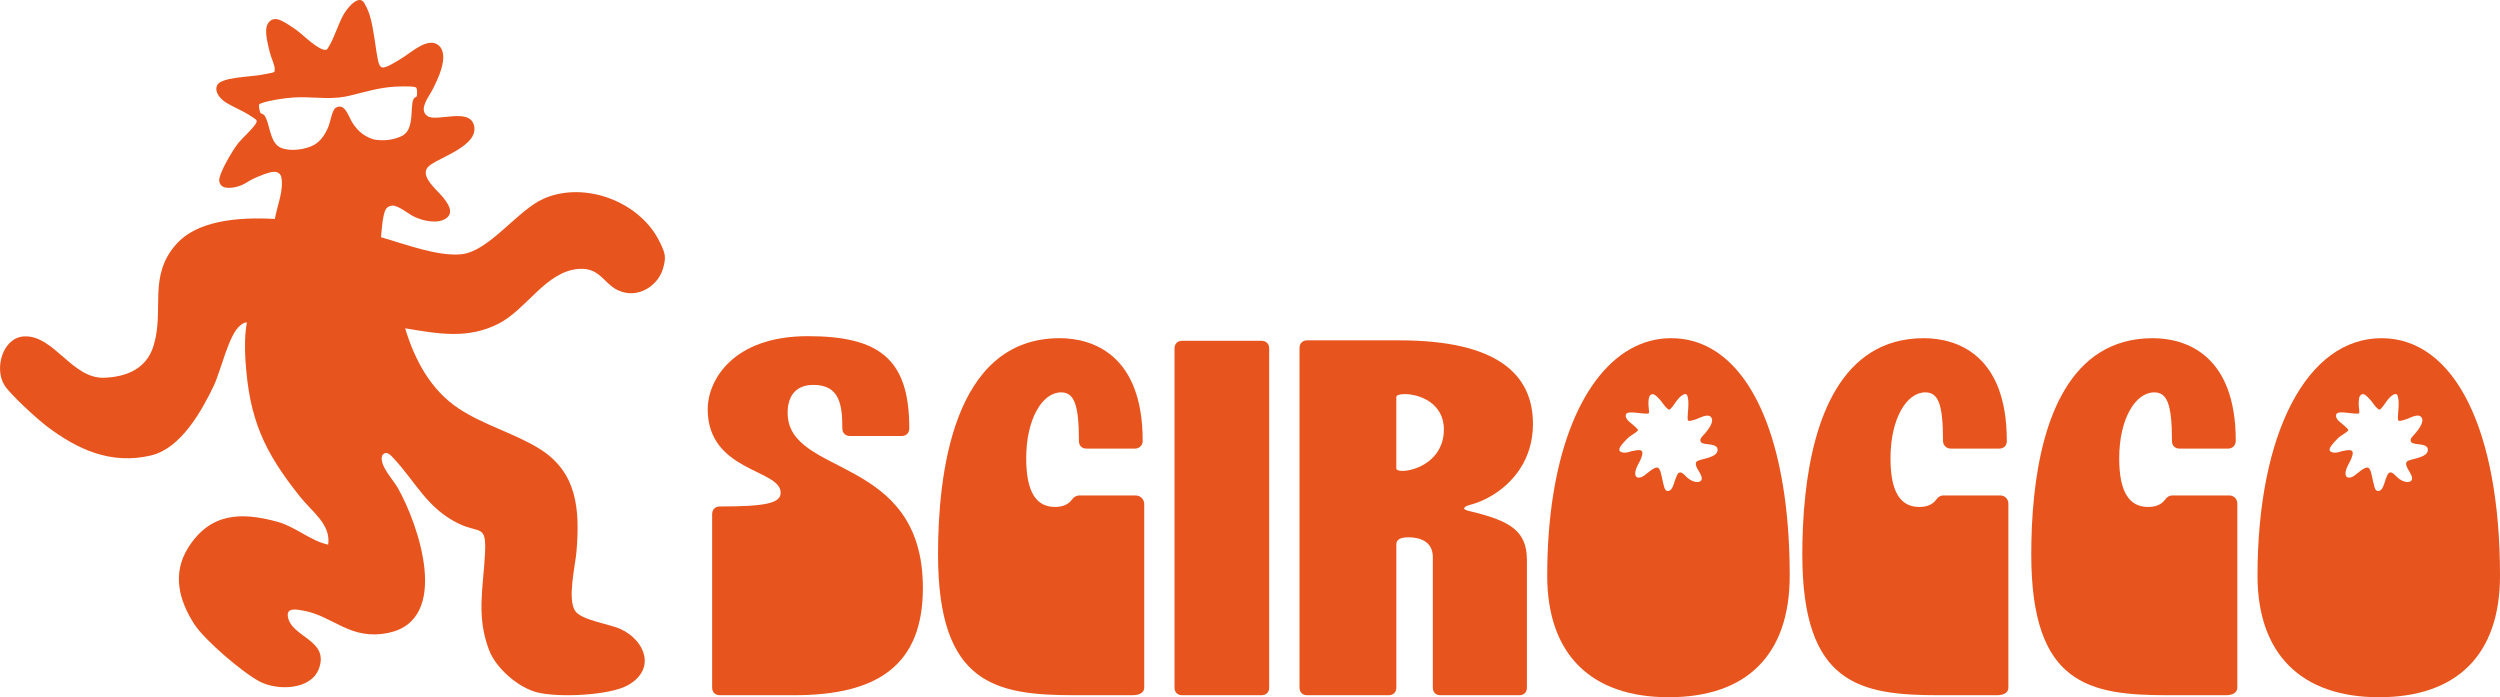
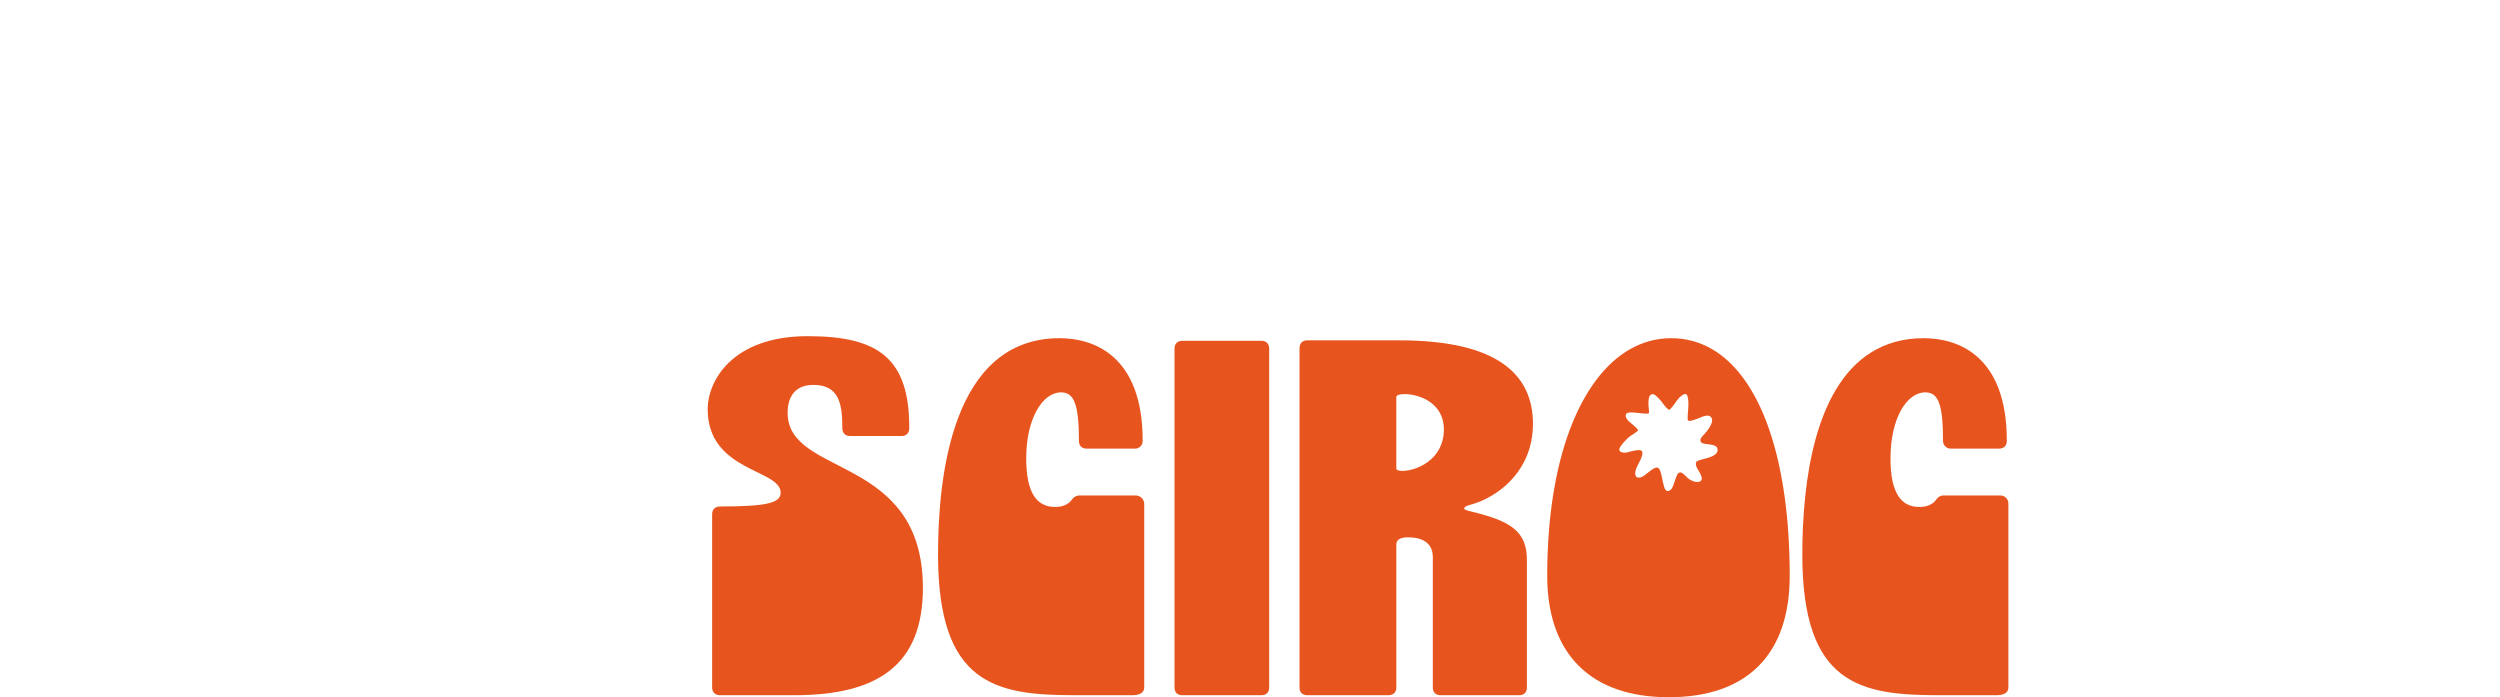
<svg xmlns="http://www.w3.org/2000/svg" viewBox="0 0 2000 557.79" version="1.1" id="Capa_1">
  <g>
    <path fill="#e8541d" d="M630.09,330.25c0-9.87,3.71-22.33,20.67-22.33,21.09,0,23.11,16.21,23.11,34.78,0,3.71,2.51,6.12,6.12,6.12h41.35c3.6,0,6.08-2.4,6.08-6.12v-.45c0-55.01-24.01-73.32-81.16-73.32-60.75,0-80.11,36.1-80.11,58.35,0,50.24,58.38,47.92,58.38,66.87,0,8.48-12.19,11.03-48.7,11.03-3.56,0-6.12,2.33-6.12,6.08v138.83c0,3.75,2.55,6.08,6.12,6.08h59.59c66.83,0,102.89-24.2,102.89-85.78,0-107.39-108.21-88.29-108.21-140.15Z" />
    <path fill="#e8541d" d="M863.43,396.36c-2.37,0-4.45,1.3-5.82,3.23-3.33,4.68-8.59,5.96-13.6,5.96-14.97,0-23.04-11.78-23.04-38.87,0-31.71,12.95-52.79,27.92-52.79,10.47,0,14.26,9.83,14.26,38.99,0,3.56,2.33,6,5.93,6h39.02c3.34,0,6.04-2.7,6.04-6.04v-.34c0-68.55-39.77-81.95-66.41-81.95-86.34,0-97.3,111.14-97.3,173.05,0,104.12,46.23,112.57,109.38,112.57h46.11c6.12,0,9.46-2.33,9.46-6.08v-146.87c0-3.79-3.07-6.86-6.86-6.86h-45.09Z" />
    <path fill="#e8541d" d="M1009.22,272.65h-63.53c-3.68,0-6.08,2.4-6.08,6.12v271.32c0,3.75,2.4,6.08,6.08,6.08h63.53c3.75,0,6.12-2.33,6.12-6.08v-271.32c0-3.71-2.36-6.12-6.12-6.12Z" />
    <path fill="#e8541d" d="M1176.57,409.12c-3.68-.79-5.29-1.61-5.29-2.36s1.24-2.03,4.58-2.81c5.67-1.46,11.78-3.98,17.75-7.58,17.04-10.17,32.76-29.04,32.76-57.22,0-39.77-28.7-66.87-106.9-66.87h-73.73c-3.71,0-6.12,2.4-6.12,6.12v271.7c0,3.75,2.4,6.08,6.12,6.08h65.25c3.56,0,6.08-2.33,6.08-6.08v-114.59c0-4.05,3.6-5.67,9.68-5.67,8.89,0,19.51,3.15,19.51,15.8v104.46c0,3.75,2.4,6.08,5.97,6.08h63.26c3.6,0,6.04-2.33,6.04-6.08v-101.99c0-23.19-12.95-31.29-44.95-38.99ZM1117.06,317.61c0-1.54,2.78-2.33,6.9-2.33,10.88,0,31.14,6.72,31.14,28.22,0,24.8-22.66,33.24-33.28,33.24-2.78,0-4.77-.75-4.77-1.95v-57.18Z" />
    <path fill="#e8541d" d="M1427.56,396.36c-11.11-78.95-43.83-125.81-90.65-125.81s-82.29,48.29-94.44,125.81c-3.08,19.62-4.69,41.16-4.69,64.24,0,62.47,34.71,97.18,97.18,97.18s96.81-33.96,96.81-97.18c0-23.23-1.43-44.69-4.2-64.24ZM1310.26,343.65c-.19-.34-1.43-1.58-1.73-1.88-1.73-1.73-3.83-3.19-5.59-4.8-1.5-1.35-3.23-4.02-1.88-5.93.75-1.05,2.78-1.09,3.98-1.09,3,0,6.08.56,9.12.79.68.08,4.31.3,4.69.08.23-.3.41-1.01.41-1.35,0-1.31-.38-3.11-.41-4.46-.15-2.14-.26-6.34.86-8.14.71-1.28,1.95-1.95,3.45-1.35,1.43.56,4.13,3.45,5.18,4.69,1.46,1.65,5.1,7.47,7.2,7.54.26,0,.49-.26.68-.45,2.66-2.59,4.58-6.42,7.05-9.01,1.09-1.16,4.62-4.24,6.15-2.59.68.75,1.16,3.75,1.24,4.8.3,4.58-.45,9.16-.56,13.7-.07,2.78.79,2.85,3.34,2.21,1.28-.3,2.81-.86,4.13-1.28,2.96-1.05,8.93-4.58,11.41-1.24,2.63,3.64-2.7,10.17-5.07,12.95-1.43,1.65-5.25,4.69-2.89,7.09,2.33,2.48,13.25.11,13.06,6.12-.23,5.93-11.63,6.72-15.72,8.56-4.13,1.84.3,7.35,1.61,9.87,1.05,1.99,2.7,5.44-.08,6.72-2.96,1.35-7.2-.71-9.57-2.63-1.39-1.13-3.94-4.31-5.59-4.58-1.8-.26-2.48.79-3.15,2.21-1.54,3.15-2.48,8.07-4.2,10.66-1.05,1.73-3.56,2.85-5.03,1.01-1.61-2.18-2.78-10.92-3.83-14.15-.49-1.46-1.31-3.94-3.23-3.68-3.08.37-7.77,4.99-10.36,6.72-2.33,1.61-6.42,2.48-6.72-1.35-.49-5.74,5.63-11.29,5.74-17.15,0-1.16-.79-1.91-1.91-2.1-1.54-.26-4.95.38-6.53.75-1.35.3-2.59.9-3.94,1.09-1.99.34-6.49.26-6.12-2.7.19-2.21,6.23-8.52,8.14-9.98,1.91-1.43,4.62-2.85,6.27-4.39.38-.37.68-.79.38-1.28Z" />
    <path fill="#e8541d" d="M1554.62,396.36c-2.2,0-4.16,1.2-5.4,3.02-3.33,4.86-8.7,6.18-13.75,6.18-7.47,0-13.21-2.89-17.11-9.19-3.94-6.34-5.97-16.1-5.97-29.68,0-31.71,12.83-52.79,27.84-52.79,10.57,0,14.17,9.81,14.18,38.88,0,3.36,2.72,6.11,6.08,6.11h38.87c3.75,0,6.08-2.44,6.08-6v-.38c0-68.55-39.62-81.95-66.41-81.95-66.86,0-88.48,66.9-94.78,125.81-1.84,17-2.4,33.36-2.4,47.24,0,104.12,46.15,112.57,109.42,112.57h46.12c6.12,0,9.31-2.33,9.31-6.08v-147.35c0-3.52-2.86-6.38-6.38-6.38h-45.69Z" />
-     <path fill="#e8541d" d="M1737.73,396.36c-2.2,0-4.15,1.2-5.4,3.01-3.34,4.87-8.77,6.19-13.82,6.19-7.47,0-13.25-2.89-17.15-9.19-3.94-6.34-6-16.1-6-29.68,0-31.71,13.02-52.79,28.03-52.79,10.47,0,14.18,9.83,14.18,38.99,0,3.56,2.4,6,6.08,6h38.95c3.32,0,6-2.69,6-6v-.38c0-68.55-39.77-81.95-66.41-81.95-66.94,0-88.52,66.9-94.82,125.81-1.84,17-2.36,33.36-2.36,47.24,0,104.12,46.15,112.57,109.3,112.57h46.23c5.97,0,9.31-2.33,9.31-6.08v-147.35c0-3.52-2.86-6.38-6.38-6.38h-45.73Z" />
-     <path fill="#e8541d" d="M1905.22,270.55c-59.55,0-99.21,75.87-99.21,190.05,0,62.47,34.9,97.18,97.18,97.18s96.81-33.96,96.81-97.18c0-117.11-36.43-190.05-94.78-190.05ZM1926.61,368.6c-4.13,1.84.34,7.35,1.61,9.87,1.05,1.99,2.7,5.44-.08,6.72-2.93,1.35-7.2-.71-9.53-2.63-1.43-1.13-3.94-4.31-5.63-4.58-1.76-.26-2.48.79-3.15,2.21-1.54,3.15-2.44,8.07-4.17,10.66-1.05,1.73-3.6,2.85-5.07,1.01-1.61-2.18-2.78-10.92-3.83-14.15-.49-1.46-1.31-3.94-3.23-3.68-3.08.37-7.77,4.99-10.36,6.72-2.33,1.61-6.42,2.48-6.72-1.35-.49-5.74,5.63-11.29,5.74-17.15,0-1.16-.79-1.91-1.91-2.1-1.54-.26-4.92.38-6.53.75-1.35.3-2.59.9-3.94,1.09-1.99.34-6.49.26-6.12-2.7.19-2.21,6.23-8.52,8.14-9.98,1.91-1.43,4.62-2.85,6.3-4.39.34-.37.68-.79.34-1.28-.15-.34-1.39-1.58-1.73-1.88-1.73-1.73-3.79-3.19-5.59-4.8-1.5-1.35-3.23-4.02-1.84-5.93.71-1.05,2.78-1.09,3.94-1.09,3,0,6.12.56,9.12.79.68.08,4.32.3,4.69.08.26-.3.41-1.01.41-1.35,0-1.31-.34-3.11-.41-4.46-.11-2.14-.26-6.34.86-8.14.75-1.28,1.99-1.95,3.45-1.35,1.43.56,4.13,3.45,5.18,4.69,1.46,1.65,5.1,7.47,7.2,7.54.26,0,.49-.26.68-.45,2.66-2.59,4.58-6.42,7.05-9.01,1.09-1.16,4.62-4.24,6.15-2.59.68.75,1.16,3.75,1.24,4.8.3,4.58-.45,9.16-.56,13.7-.04,2.78.83,2.85,3.34,2.21,1.28-.3,2.81-.86,4.13-1.28,2.96-1.05,8.93-4.58,11.41-1.24,2.66,3.64-2.7,10.17-5.07,12.95-1.43,1.65-5.22,4.69-2.89,7.09,2.33,2.48,13.25.11,13.06,6.12-.23,5.93-11.63,6.72-15.72,8.56Z" />
  </g>
-   <path fill="#e8541d" d="M528,194.07c-15.3-32.55-60.07-49.71-93.19-35.07-20.96,9.31-43.77,42.39-65.96,44.43-18.49,1.71-43.29-7.56-64.06-13.69.62-6.08,1-12.55,2.19-17.54.95-4.18,2.09-7.27,6.89-7.7,4.51-.38,12.78,6.56,17.16,8.7,7.13,3.52,19.39,6.42,26.23,1.19,6.56-4.94.14-12.88-3.56-17.35-4.85-5.85-19.53-17.44-9.93-24.71,9.36-7.08,38.45-15.78,35.59-31.22-2.9-15.68-29.89-3.23-37.35-8.22-2-1.33-2.85-3.04-2.99-4.94v-1.05c.14-3.04,1.9-6.46,3.66-9.46,1.05-1.76,2.09-3.42,2.8-4.75,4.37-8.36,14.59-28.47,5.47-36.35-8.22-7.13-21.72,5.37-28.8,9.79-3.09,1.95-6.75,4.23-9.93,5.85-6.08,2.99-8.36,3.37-9.84-3.85-2.38-11.88-3.14-24.19-6.56-35.83-.71-2.57-3.9-10.22-5.89-11.6-4.99-3.42-12.45,6.61-14.64,10.22-4.85,8.13-7.56,19.15-12.83,27.37-.38.62-.86,1.43-1.62,1.57-5.51.95-18.3-11.83-22.95-15.25-3.56-2.66-12.12-8.6-16.25-9.27-4.09-.62-6.94,1.76-8.17,5.51-1.76,5.32,1.09,16.06,2.52,21.58,1,3.61,2.95,7.89,3.71,11.36.19,1,.14,2.85-.24,3.75-.81.76-10.36,2.28-12.21,2.61-7.89,1.09-16.21,1.43-24.09,3.14-3.04.67-8.27,2.09-9.55,5.13-2.38,5.85,3.56,11.6,8.17,14.21,5.51,3.23,11.93,5.85,17.44,9.27.95.57,4.89,3.14,5.46,3.71.33.33.52.67.62,1,.19.9-.29,1.76-.86,2.61-3.33,5.04-9.69,10.26-13.69,15.11-4.04,4.9-16.02,24.62-15.35,30.46.9,8.03,12.55,5.46,17.44,3.52,3.37-1.33,6.23-3.61,9.55-5.18,4.04-1.9,12.31-5.46,16.54-5.66,2.95-.19,5.51,1.28,6.13,4.28,2.09,10.5-3.18,22.29-5.18,33.41-31.51-1.81-62.64,2-78.75,20.05-23.14,25.95-9.31,52.61-18.34,81.6-5.7,18.39-21.86,24.81-39.68,25.38-25.52.76-39.87-33.98-63.54-33.08-17.39.62-24.47,25.8-15.92,39.21,4.66,7.32,26.14,26.95,33.65,32.6,24.76,18.87,51.71,30.99,83.55,23.43,23.67-5.61,40.25-35.02,50.14-55.65,5.66-11.88,12.17-41.63,21.29-48.38,1.57-1.14,3.04-2.61,5.23-2.33-1.71,8.98-1.76,20.29-1.19,29.61,2.95,47.81,14.97,73.9,44.2,110.35,8.89,11.12,24.47,21.81,22,37.78-14.26-3.09-25.9-14.21-40.39-18.25-29.56-8.17-54.08-7.08-71.57,20.67-12.88,20.48-7.6,41.82,4.85,61.16,8.27,12.83,39.02,39.06,52.66,46.1,14.26,7.27,40.96,6.61,47.14-10.69,8.32-23.19-22.62-24.76-24.95-41.77-1-7.13,7.41-5.37,12.59-4.42,23.95,4.42,37.31,23.95,67.63,17.82,50.66-10.31,24.47-86.73,7.6-116.29-3.8-6.65-14.92-17.96-12.36-25.61,3.18-4.75,6.94-.24,9.69,2.76,17.06,18.39,26.57,39.73,51.66,51.75,17.06,8.17,22.19.14,20.91,24.33-1.38,26.95-7.08,49.95,3.33,76.89,5.51,14.35,22.67,29.23,37.4,33.46,16.4,4.66,58.45,2.95,73.52-5.42,22.72-12.64,14.21-35.74-5.75-44.96-9.08-4.18-31.56-7.08-36.45-14.64-6.23-9.74.19-35.83,1.19-47.67,2.71-33.31.71-63.54-30.32-82.36-20.01-12.17-43.72-18.49-63.68-31.6-22.57-14.78-35.45-38.97-43.1-64.35,26.23,4.37,49.95,8.93,74.75-3.71,22.62-11.55,37.92-41.96,64.25-43.82,19.58-1.33,20.05,15.92,37.54,19.1,13.02,2.38,25.99-6.8,29.7-19.2,2.85-9.65,1.71-12.4-2.33-20.96ZM295.28,110.19l-.1-.05c-3.61-1.66-6.84-3.94-9.46-6.94-1.52-1.66-2.85-3.47-3.99-5.32-2.23-3.56-4.61-11.55-9.12-12.55-.33-.05-.62-.1-.95-.1s-.67.05-1.05.14c-.29.05-.57.14-.9.29-.29.14-.62.24-.95.43-3.04,1.71-4.37,10.84-5.7,14.35-2.19,5.89-6.13,12.31-11.74,15.44-6.94,3.85-19.25,5.56-26.71,2.28-7.6-3.33-8.41-14.45-11.12-21.91-.19-.48-.38-.95-.57-1.43-.19-.48-.38-.95-.67-1.43-1.28-2.33-1.9-1.66-3.61-2.8-.86-.57-1.62-5.13-1.47-6.27.14-1.28,1-1.38,1.95-1.76,6.94-2.47,18.44-4.09,25.8-4.56,12.12-.81,22.86,1.09,34.36.14.33,0,.67,0,1-.05.19,0,.43-.05.62-.05.24-.05.52-.05.76-.1,2.61-.29,5.23-.71,7.94-1.38,12.4-2.95,23.14-6.42,36.12-7.22,3.56-.19,13.16-.52,16.21.29.81.19,1.24.62,1.47,1.43.29,1,.48,5.51-.19,6.23-.38.38-1.09.48-1.62,1-1.47,1.38-1.62,3.85-1.85,5.7-.1.86-.19,1.76-.24,2.61-.05.81-.1,1.62-.14,2.47-.33,5.85-.71,12.31-4.04,16.59-.24.43-2,2.09-2.99,2.71-6.7,3.47-14.16,4.42-21.53,3.47-1.9-.24-3.75-.86-5.51-1.66Z" />
</svg>